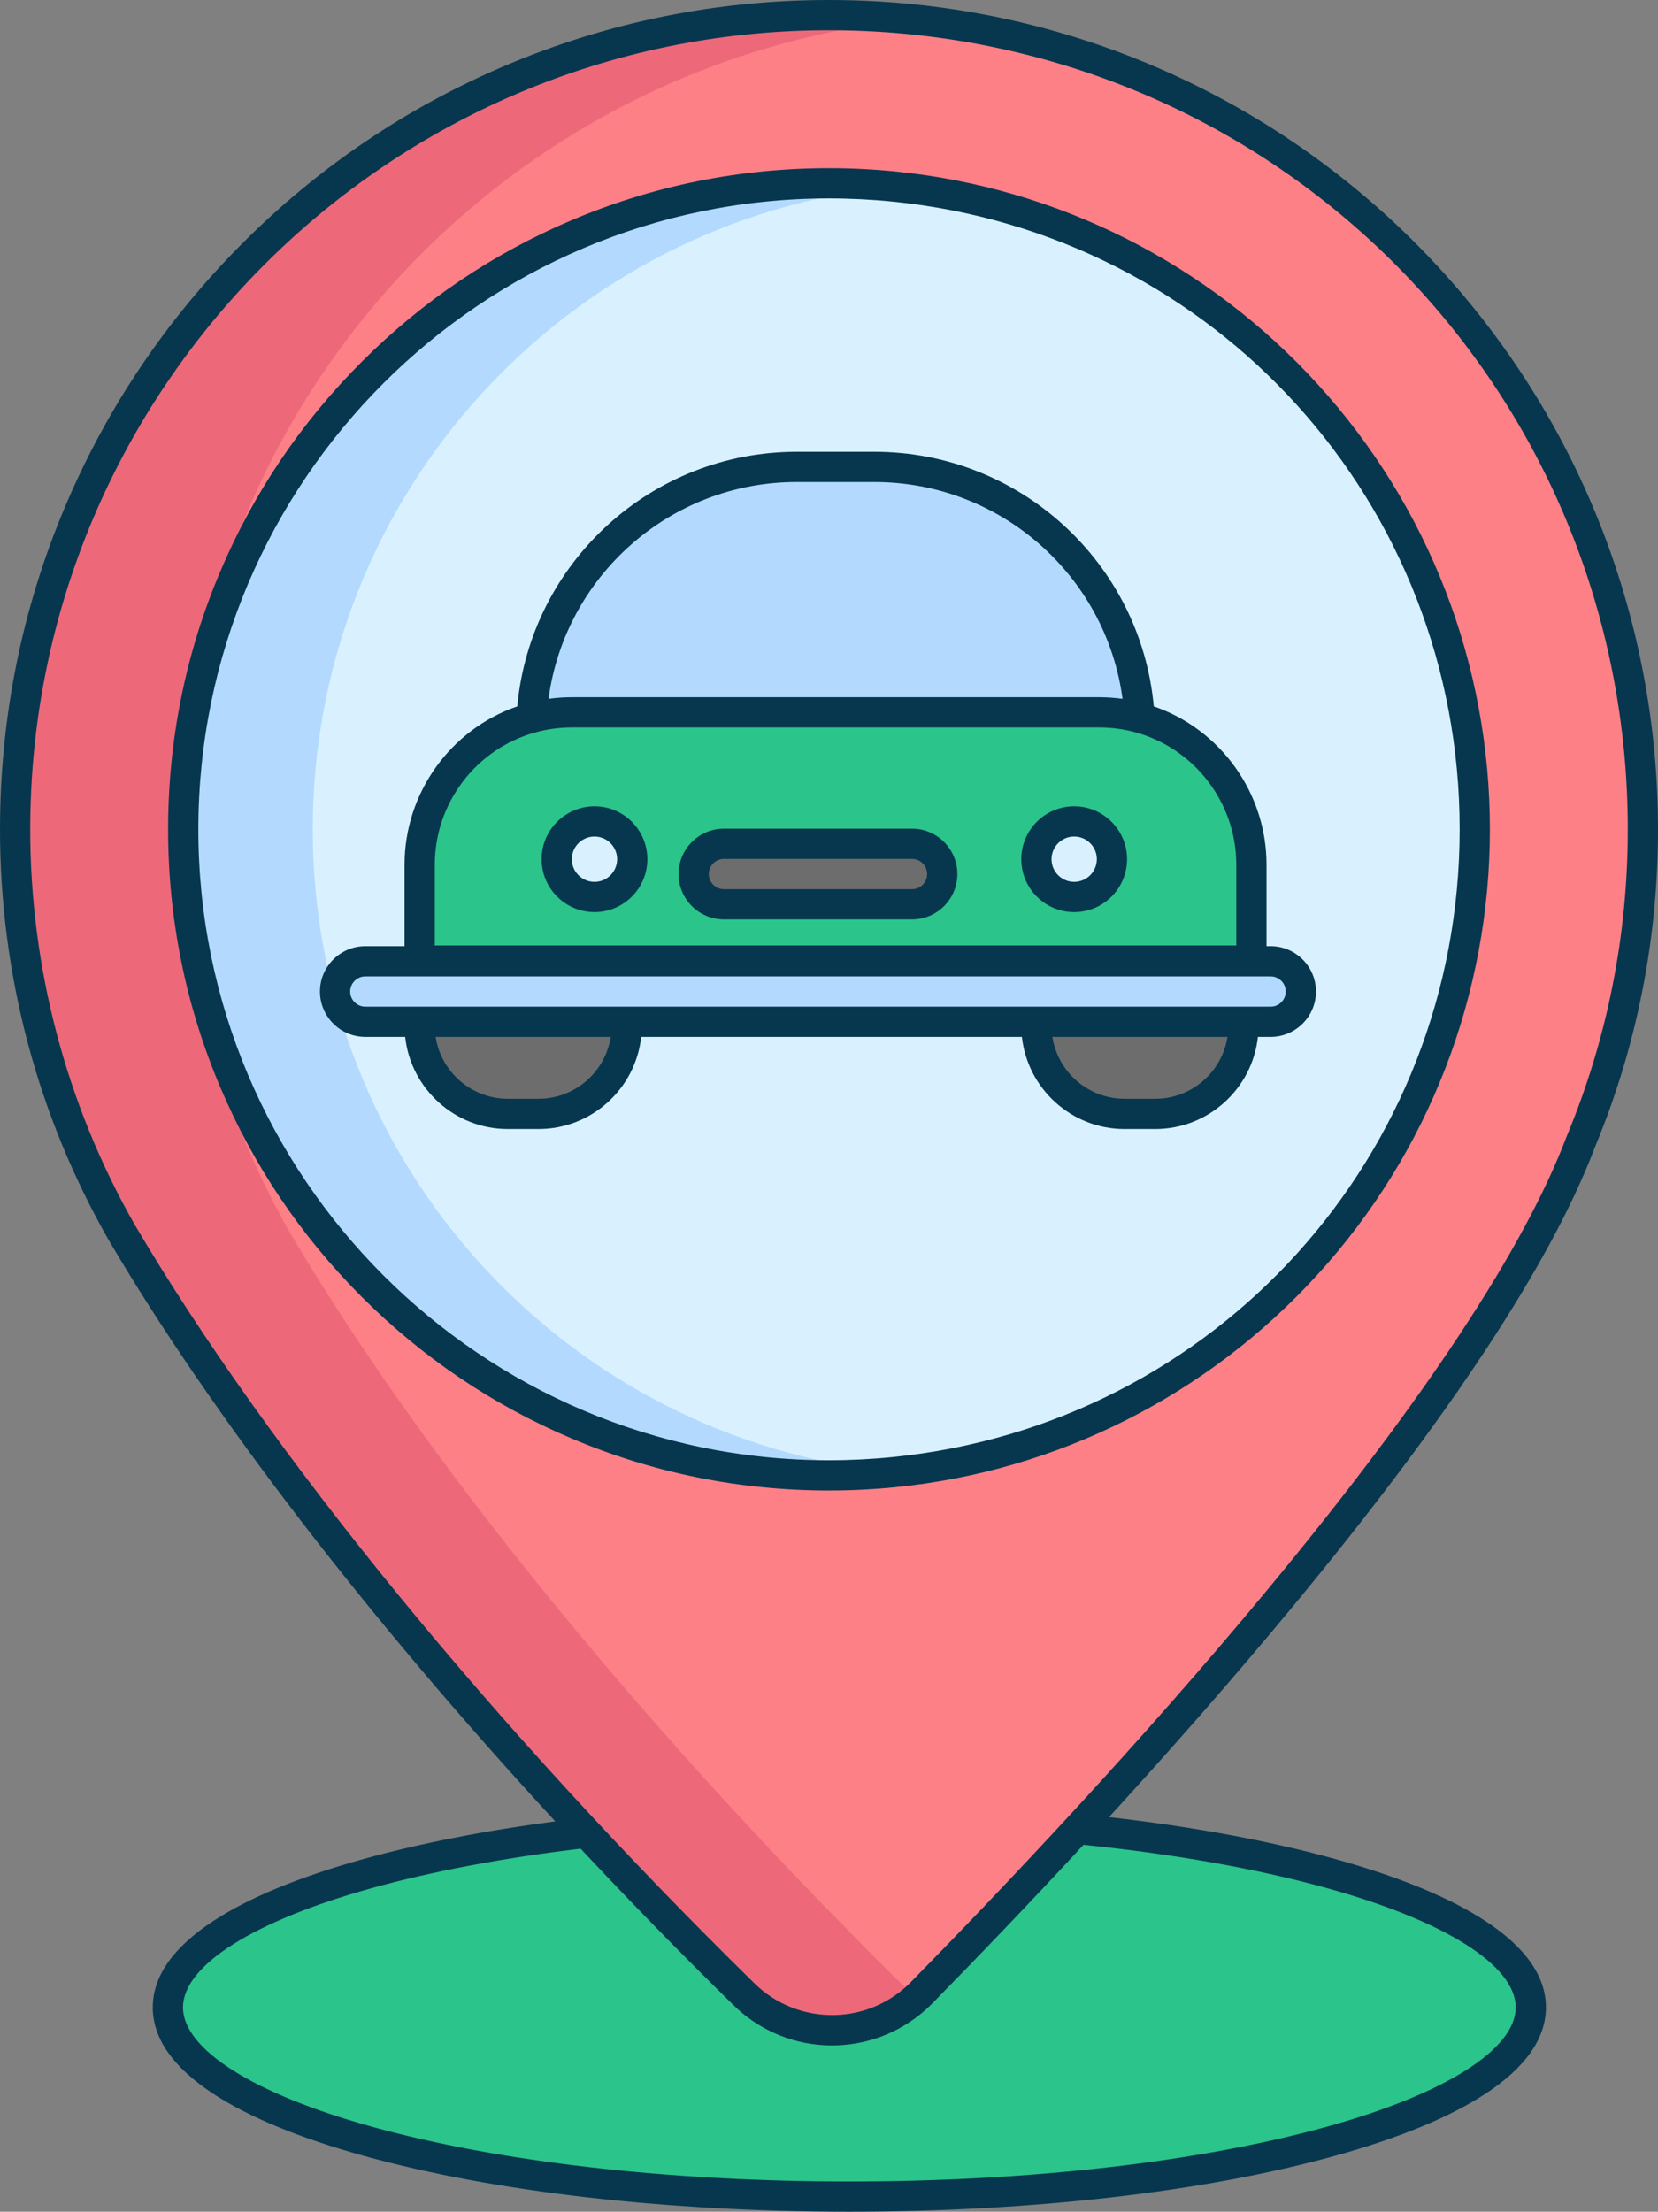
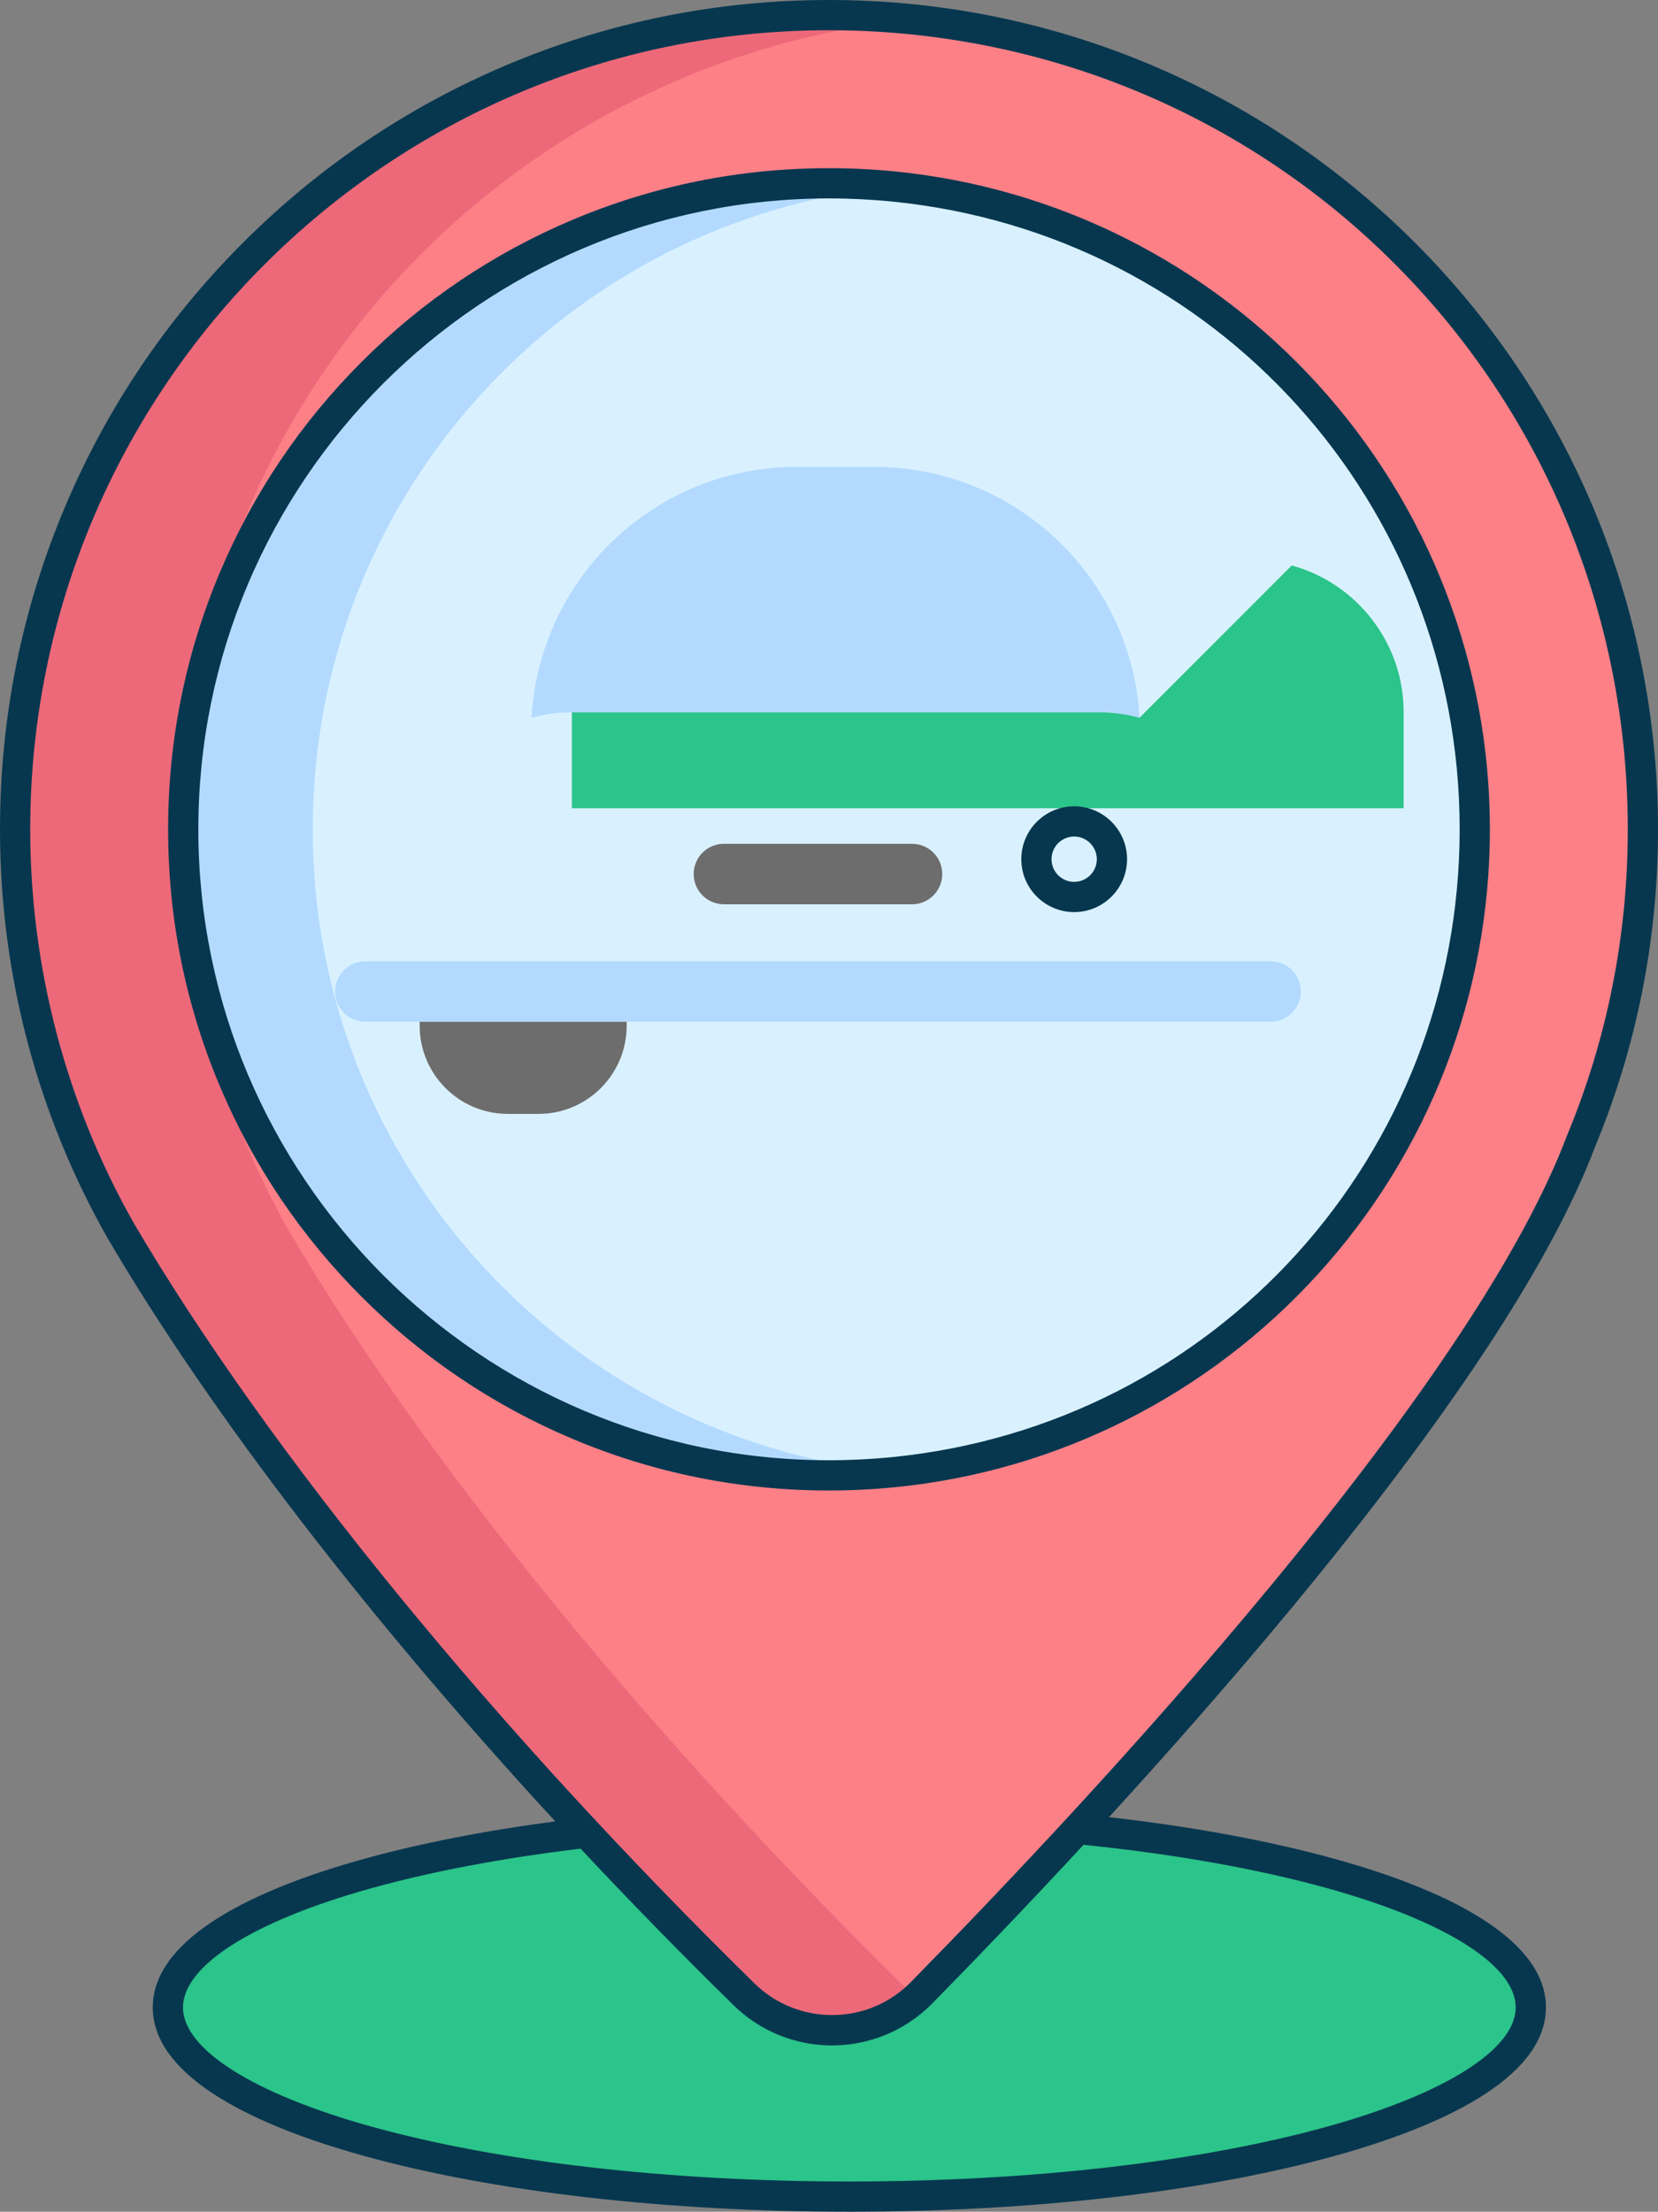
<svg xmlns="http://www.w3.org/2000/svg" data-name="Layer 1" height="1828.4" preserveAspectRatio="xMidYMid meet" version="1.0" viewBox="314.4 85.8 1371.2 1828.4" width="1371.2" zoomAndPan="magnify">
  <rect x="314.4" y="85.8" width="1371.2" height="1828.4" fill="#808080" stroke="none" />
  <g>
    <g id="change1_1">
      <ellipse cx="1016.828" cy="1745.292" fill="#2bc48a" rx="563.586" ry="156.414" />
    </g>
    <g id="change2_1">
      <path d="m1673.105,771.404c0,91.54-18.28,178.8-51.38,258.36-81.96,216.48-400.25,555.96-545.15,703.4-1.49,1.51-3.01,2.97-4.57,4.37-2.06,1.86-4.18,3.62-6.35,5.28-40.38,31.03-98.45,28.4-135.84-8.25-215.43-211.16-403.2-440.2-515.3-630.87-55.76-98.04-87.62-211.44-87.62-332.29,0-371.75,301.36-673.11,673.11-673.11,21.3,0,42.37.99,63.17,2.93,2.12.2,4.24.4,6.35.62,339.08,34.79,603.58,321.28,603.58,669.56Z" fill="#ed6979" />
    </g>
    <g id="change3_1">
      <path d="m1673.105,771.404c0,91.54-18.28,178.8-51.38,258.36-81.96,216.48-400.25,555.96-545.15,703.4-1.49,1.51-3.01,2.97-4.57,4.37-1.07-.96-2.12-1.95-3.16-2.97-215.43-211.16-403.19-440.2-515.29-630.87-55.76-98.04-87.62-211.44-87.62-332.29,0-348.28,264.51-634.78,603.59-669.56,339.08,34.79,603.58,321.28,603.58,669.56Z" fill="#fd8087" />
    </g>
    <g id="change4_1">
      <path d="m1534.065,771.404c0,276.89-210.7,504.56-480.51,531.41-17.61,1.76-35.48,2.66-53.55,2.66-294.96,0-534.07-239.11-534.07-534.07S705.045,237.335,1000.005,237.335c18.07,0,35.94.9,53.55,2.66,269.81,26.85,480.51,254.52,480.51,531.41Z" fill="#b3dafe" />
    </g>
    <g id="change5_1">
      <path d="m1534.065,771.404c0,276.89-210.7,504.56-480.51,531.41-269.81-26.86-480.51-254.53-480.51-531.41s210.7-504.55,480.51-531.41c269.81,26.85,480.51,254.52,480.51,531.41Z" fill="#d9f1ff" />
    </g>
    <g>
      <g>
        <g id="change4_2">
          <path d="m1223.437,674.685c11.547,0,22.728,1.563,33.351,4.474-6.348-115.594-102.082-207.374-219.262-207.374h-64.238c-117.18,0-212.914,91.78-219.262,207.374,10.623-2.911,21.804-4.474,33.351-4.474h436.06Z" fill="#b3dafe" />
        </g>
        <g id="change1_2">
-           <path d="m1256.787,679.159c-10.623-2.911-21.804-4.474-33.351-4.474h-436.06c-11.547,0-22.728,1.563-33.351,4.474-53.347,14.619-92.552,63.441-92.552,121.428v79.28h687.865v-79.28c0-57.987-39.205-106.809-92.552-121.428Z" fill="#2bc48a" />
+           <path d="m1256.787,679.159c-10.623-2.911-21.804-4.474-33.351-4.474h-436.06v79.28h687.865v-79.28c0-57.987-39.205-106.809-92.552-121.428Z" fill="#2bc48a" />
        </g>
      </g>
      <g id="change5_2">
-         <circle cx="806.048" cy="796.089" fill="#d9f1ff" r="31.236" />
-       </g>
+         </g>
      <g id="change5_3">
        <circle cx="1202.76" cy="796.089" fill="#d9f1ff" r="31.236" />
      </g>
      <g id="change6_1">
        <path d="m661.474,933.71c0,40.281,32.654,72.935,72.935,72.935h25.346c40.281,0,72.935-32.654,72.935-72.935v-3.222h-171.216v3.222Z" fill="#6d6d6d" />
      </g>
      <g id="change6_2">
-         <path d="m1171.524,929.863c0,40.281,32.654,72.935,72.935,72.935h25.346c40.281,0,72.935-32.654,72.935-72.935v-3.222h-171.216v3.222Z" fill="#6d6d6d" />
-       </g>
+         </g>
      <g id="change4_3">
        <path d="m1365.242,880.488h-748.732c-13.807,0-25,11.193-25,25s11.193,25,25,25h748.732c13.808,0,25-11.193,25-25s-11.192-25-25-25Z" fill="#b3dafe" />
      </g>
      <g id="change6_3">
        <path d="m1068.663,833.361h-155.574c-13.807,0-25-11.193-25-25s11.193-25,25-25h155.574c13.808,0,25,11.193,25,25s-11.192,25-25,25Z" fill="#6d6d6d" />
      </g>
    </g>
  </g>
  <g fill="#07374f" id="change7_1">
    <path d="m1054.798,227.555c-18.069-1.806-36.504-2.721-54.793-2.721-73.781,0-145.362,14.453-212.754,42.957-65.087,27.529-123.538,66.936-173.73,117.129-50.192,50.191-89.6,108.643-117.129,173.729-28.504,67.392-42.957,138.973-42.957,212.754s14.453,145.362,42.957,212.754c27.529,65.087,66.938,123.538,117.129,173.73,50.192,50.191,108.643,89.6,173.73,117.129,67.392,28.504,138.973,42.957,212.754,42.957,18.282,0,36.717-.916,54.788-2.722,134.171-13.351,258.27-75.843,349.438-175.962,91.785-100.798,142.334-231.449,142.334-367.887s-50.549-267.088-142.334-367.886c-91.167-100.119-215.267-162.61-349.433-175.963Zm-2.486,1062.82c-17.253,1.725-34.852,2.599-52.307,2.599-287.595,0-521.57-233.976-521.57-521.57S712.411,249.835,1000.005,249.835c17.462,0,35.061.874,52.312,2.598,267.516,26.622,469.248,249.731,469.248,518.972s-201.732,492.351-469.253,518.972Z" />
-     <path d="m806.048,752.353c-24.116,0-43.736,19.619-43.736,43.735s19.62,43.736,43.736,43.736,43.736-19.62,43.736-43.736-19.62-43.735-43.736-43.735Zm0,62.472c-10.331,0-18.736-8.405-18.736-18.736s8.405-18.735,18.736-18.735,18.736,8.404,18.736,18.735-8.405,18.736-18.736,18.736Z" />
    <path d="m1202.76,752.353c-24.116,0-43.735,19.619-43.735,43.735s19.619,43.736,43.735,43.736,43.736-19.62,43.736-43.736-19.62-43.735-43.736-43.735Zm0,62.472c-10.331,0-18.735-8.405-18.735-18.736s8.404-18.735,18.735-18.735,18.736,8.404,18.736,18.735-8.405,18.736-18.736,18.736Z" />
-     <path d="m1361.839,867.988v-67.4c0-59.185-37.913-111.767-93.231-130.849-10.971-118.703-110.819-210.453-231.083-210.453h-64.238c-120.264,0-220.113,91.751-231.083,210.453-55.318,19.082-93.231,71.664-93.231,130.849v67.4h-32.464c-20.678,0-37.5,16.822-37.5,37.5s16.822,37.5,37.5,37.5h32.977c4.64,42.76,40.949,76.157,84.923,76.157h25.346c43.973,0,80.282-33.397,84.922-76.157h314.86c4.64,42.76,40.949,76.157,84.922,76.157h25.346c43.974,0,80.283-33.398,84.923-76.157h10.515c20.678,0,37.5-16.822,37.5-37.5s-16.822-37.5-37.5-37.5h-3.403Zm-388.551-383.703h64.238c104.414,0,191.597,77.503,205.243,179.247-.136-.019-.272-.031-.408-.05-.883-.121-1.769-.221-2.654-.325-.682-.08-1.363-.17-2.046-.24-.941-.096-1.885-.169-2.828-.247-.632-.052-1.263-.115-1.895-.158-1.053-.072-2.107-.117-3.162-.165-.528-.024-1.054-.061-1.582-.079-1.583-.054-3.169-.083-4.756-.083h-436.06c-1.587,0-3.172.029-4.756.083-.528.018-1.054.055-1.582.079-1.055.048-2.11.093-3.162.165-.632.043-1.262.106-1.894.158-.944.077-1.889.15-2.83.247-.681.07-1.36.159-2.041.239-.887.104-1.775.204-2.66.326-.135.019-.272.031-.407.05,13.645-101.744,100.829-179.247,205.243-179.247Zm-299.314,316.303c0-50.948,34.277-95.924,83.356-109.373,9.756-2.674,19.866-4.029,30.047-4.029h436.06c10.182,0,20.291,1.355,30.047,4.029,49.078,13.449,83.356,58.425,83.356,109.373v66.779h-662.865v-66.779Zm85.781,193.558h-25.346c-30.169,0-55.247-22.222-59.725-51.157h144.794c-4.477,28.936-29.555,51.157-59.724,51.157Zm510.05,0h-25.346c-30.169,0-55.246-22.223-59.724-51.157h144.794c-4.478,28.935-29.555,51.157-59.725,51.157Zm107.938-88.657c0,6.893-5.607,12.5-12.5,12.5h-748.733c-6.893,0-12.5-5.607-12.5-12.5s5.607-12.5,12.5-12.5h748.733c6.893,0,12.5,5.607,12.5,12.5Z" />
-     <path d="m1068.664,770.861h-155.575c-20.678,0-37.5,16.822-37.5,37.5s16.822,37.5,37.5,37.5h155.575c20.678,0,37.5-16.822,37.5-37.5s-16.822-37.5-37.5-37.5Zm0,50h-155.575c-6.893,0-12.5-5.607-12.5-12.5s5.607-12.5,12.5-12.5h155.575c6.893,0,12.5,5.607,12.5,12.5s-5.607,12.5-12.5,12.5Z" />
    <path d="m1633.341,1034.384c34.68-83.421,52.264-171.9,52.264-262.98,0-170.781-63.173-334.409-177.881-460.741-113.913-125.456-269.082-204.032-436.904-221.251-2.149-.224-4.309-.429-6.483-.634-21.223-1.98-42.866-2.983-64.331-2.983-92.552,0-182.341,18.129-266.875,53.884-81.644,34.532-154.964,83.965-217.925,146.926-62.961,62.961-112.395,136.281-146.927,217.925-35.754,84.533-53.883,174.323-53.883,266.875,0,60.332,7.848,120.198,23.326,177.936,15.013,56.001,37.194,110.013,65.928,160.534.03.052.06.104.09.155,85.325,145.129,215.847,314.48,369.869,481.487-58.119,7.662-111.74,18.114-158.639,31.129-53.007,14.712-94.827,31.976-124.296,51.312-33.132,21.74-49.932,45.74-49.932,71.334s16.799,49.594,49.932,71.334c29.469,19.337,71.289,36.601,124.296,51.312,107.505,29.836,250.222,46.268,401.858,46.268s294.353-16.432,401.858-46.268c53.007-14.712,94.826-31.976,124.296-51.312,33.132-21.74,49.932-45.74,49.932-71.334s-16.8-49.594-49.932-71.334c-29.47-19.337-71.289-36.601-124.296-51.312-54.476-15.119-118.008-26.784-187.146-34.624,48.805-53.326,100.637-112.059,150.84-172.695,130.412-157.515,214.845-285.679,250.96-380.941Zm-221.34,612.351c97.628,27.095,155.913,63.938,155.913,98.557s-58.285,71.462-155.913,98.557c-105.39,29.249-245.731,45.358-395.173,45.358s-289.783-16.108-395.172-45.358c-97.628-27.095-155.914-63.938-155.914-98.557s58.286-71.462,155.914-98.557c50.541-14.027,109.144-25.015,172.911-32.669,40.76,43.541,83.052,86.84,126.498,129.425,20.138,19.74,46.72,31.48,74.848,33.059,2.186.123,4.367.184,6.547.184,25.588,0,50.512-8.408,70.788-23.989,2.446-1.871,4.847-3.867,7.105-5.906,1.683-1.51,3.404-3.156,5.137-4.911,35.269-35.887,78.381-80.656,125.011-131.045,74.88,7.642,143.489,19.754,201.499,35.854Zm-344.322,77.648c-1.359,1.378-2.713,2.672-4.051,3.872-1.784,1.612-3.658,3.169-5.59,4.647-16.339,12.555-35.907,18.732-55.432,18.73-23.272-.002-46.478-8.78-64.042-25.996-215.787-211.51-402.841-440.465-513.226-628.196-56.226-98.889-85.944-211.628-85.944-326.037,0-364.261,296.349-660.609,660.61-660.609,20.692,0,41.555.968,61.995,2.874,2.08.196,4.16.392,6.249.61,337.698,34.648,592.355,317.15,592.355,657.125,0,87.833-16.964,173.143-50.421,253.559-.052.125-.102.25-.149.376-35.097,92.702-118.17,218.549-246.91,374.044-105.874,127.877-219.112,247.33-295.445,325.001Z" />
  </g>
</svg>